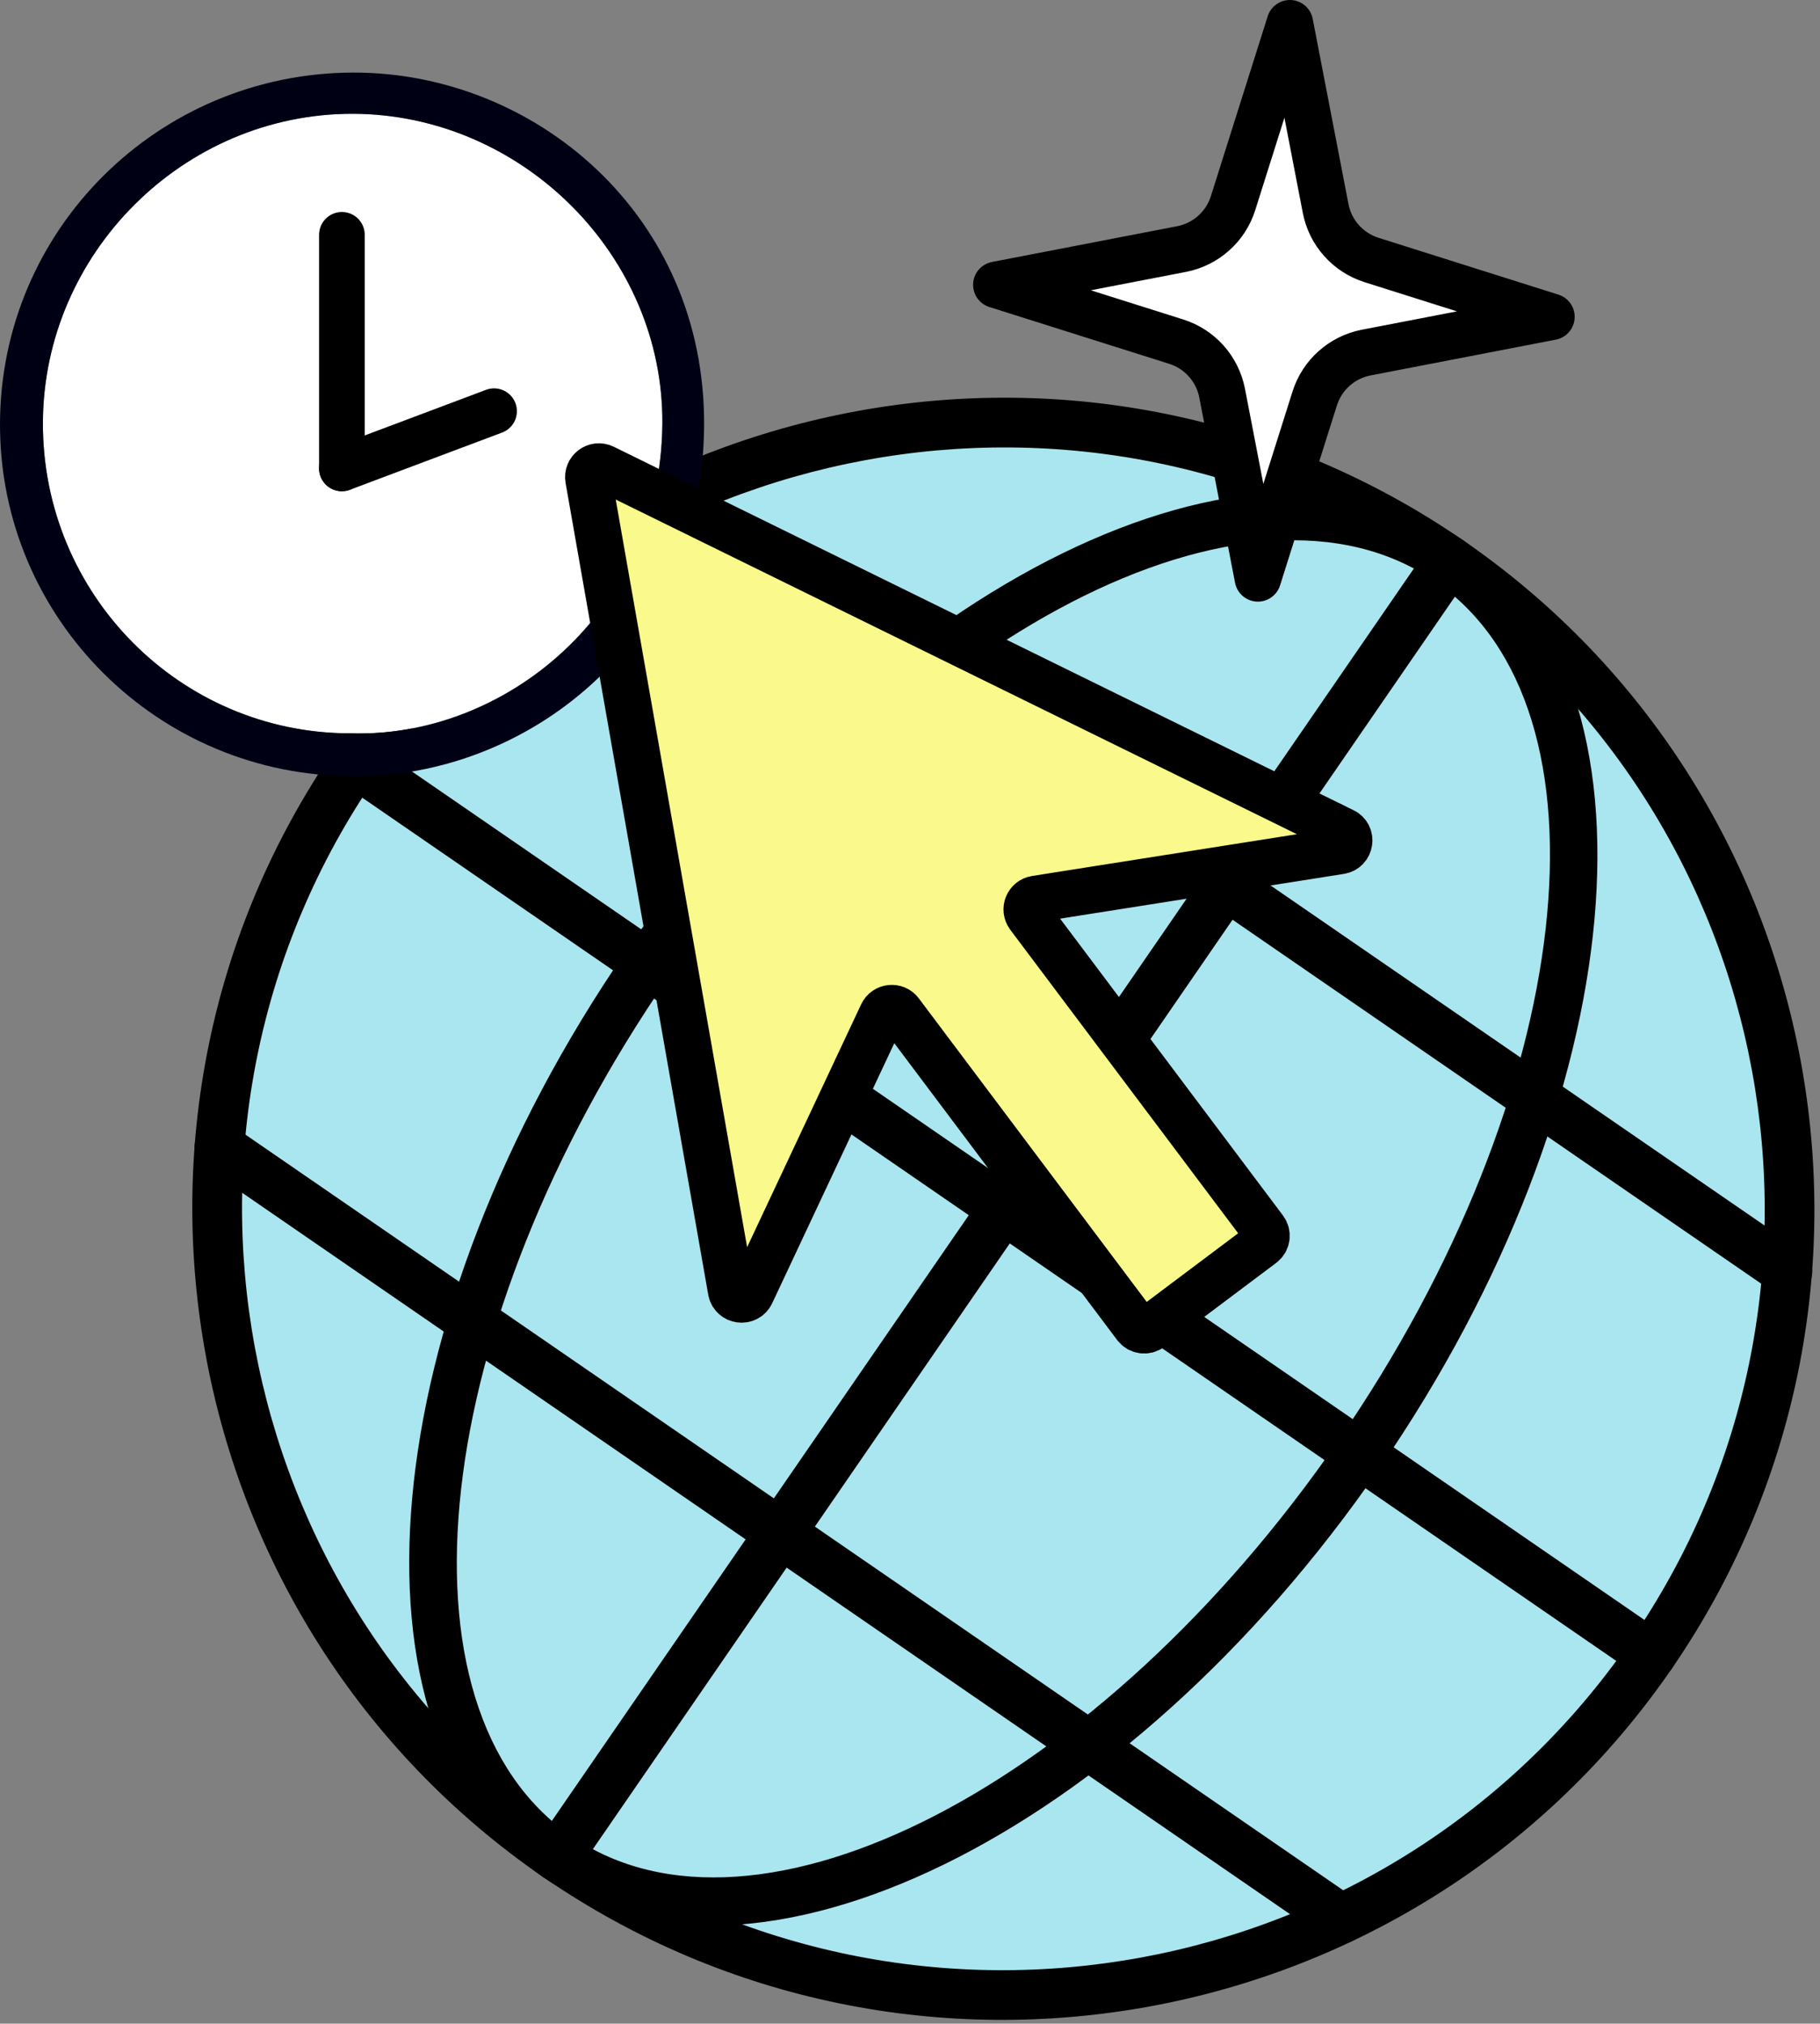
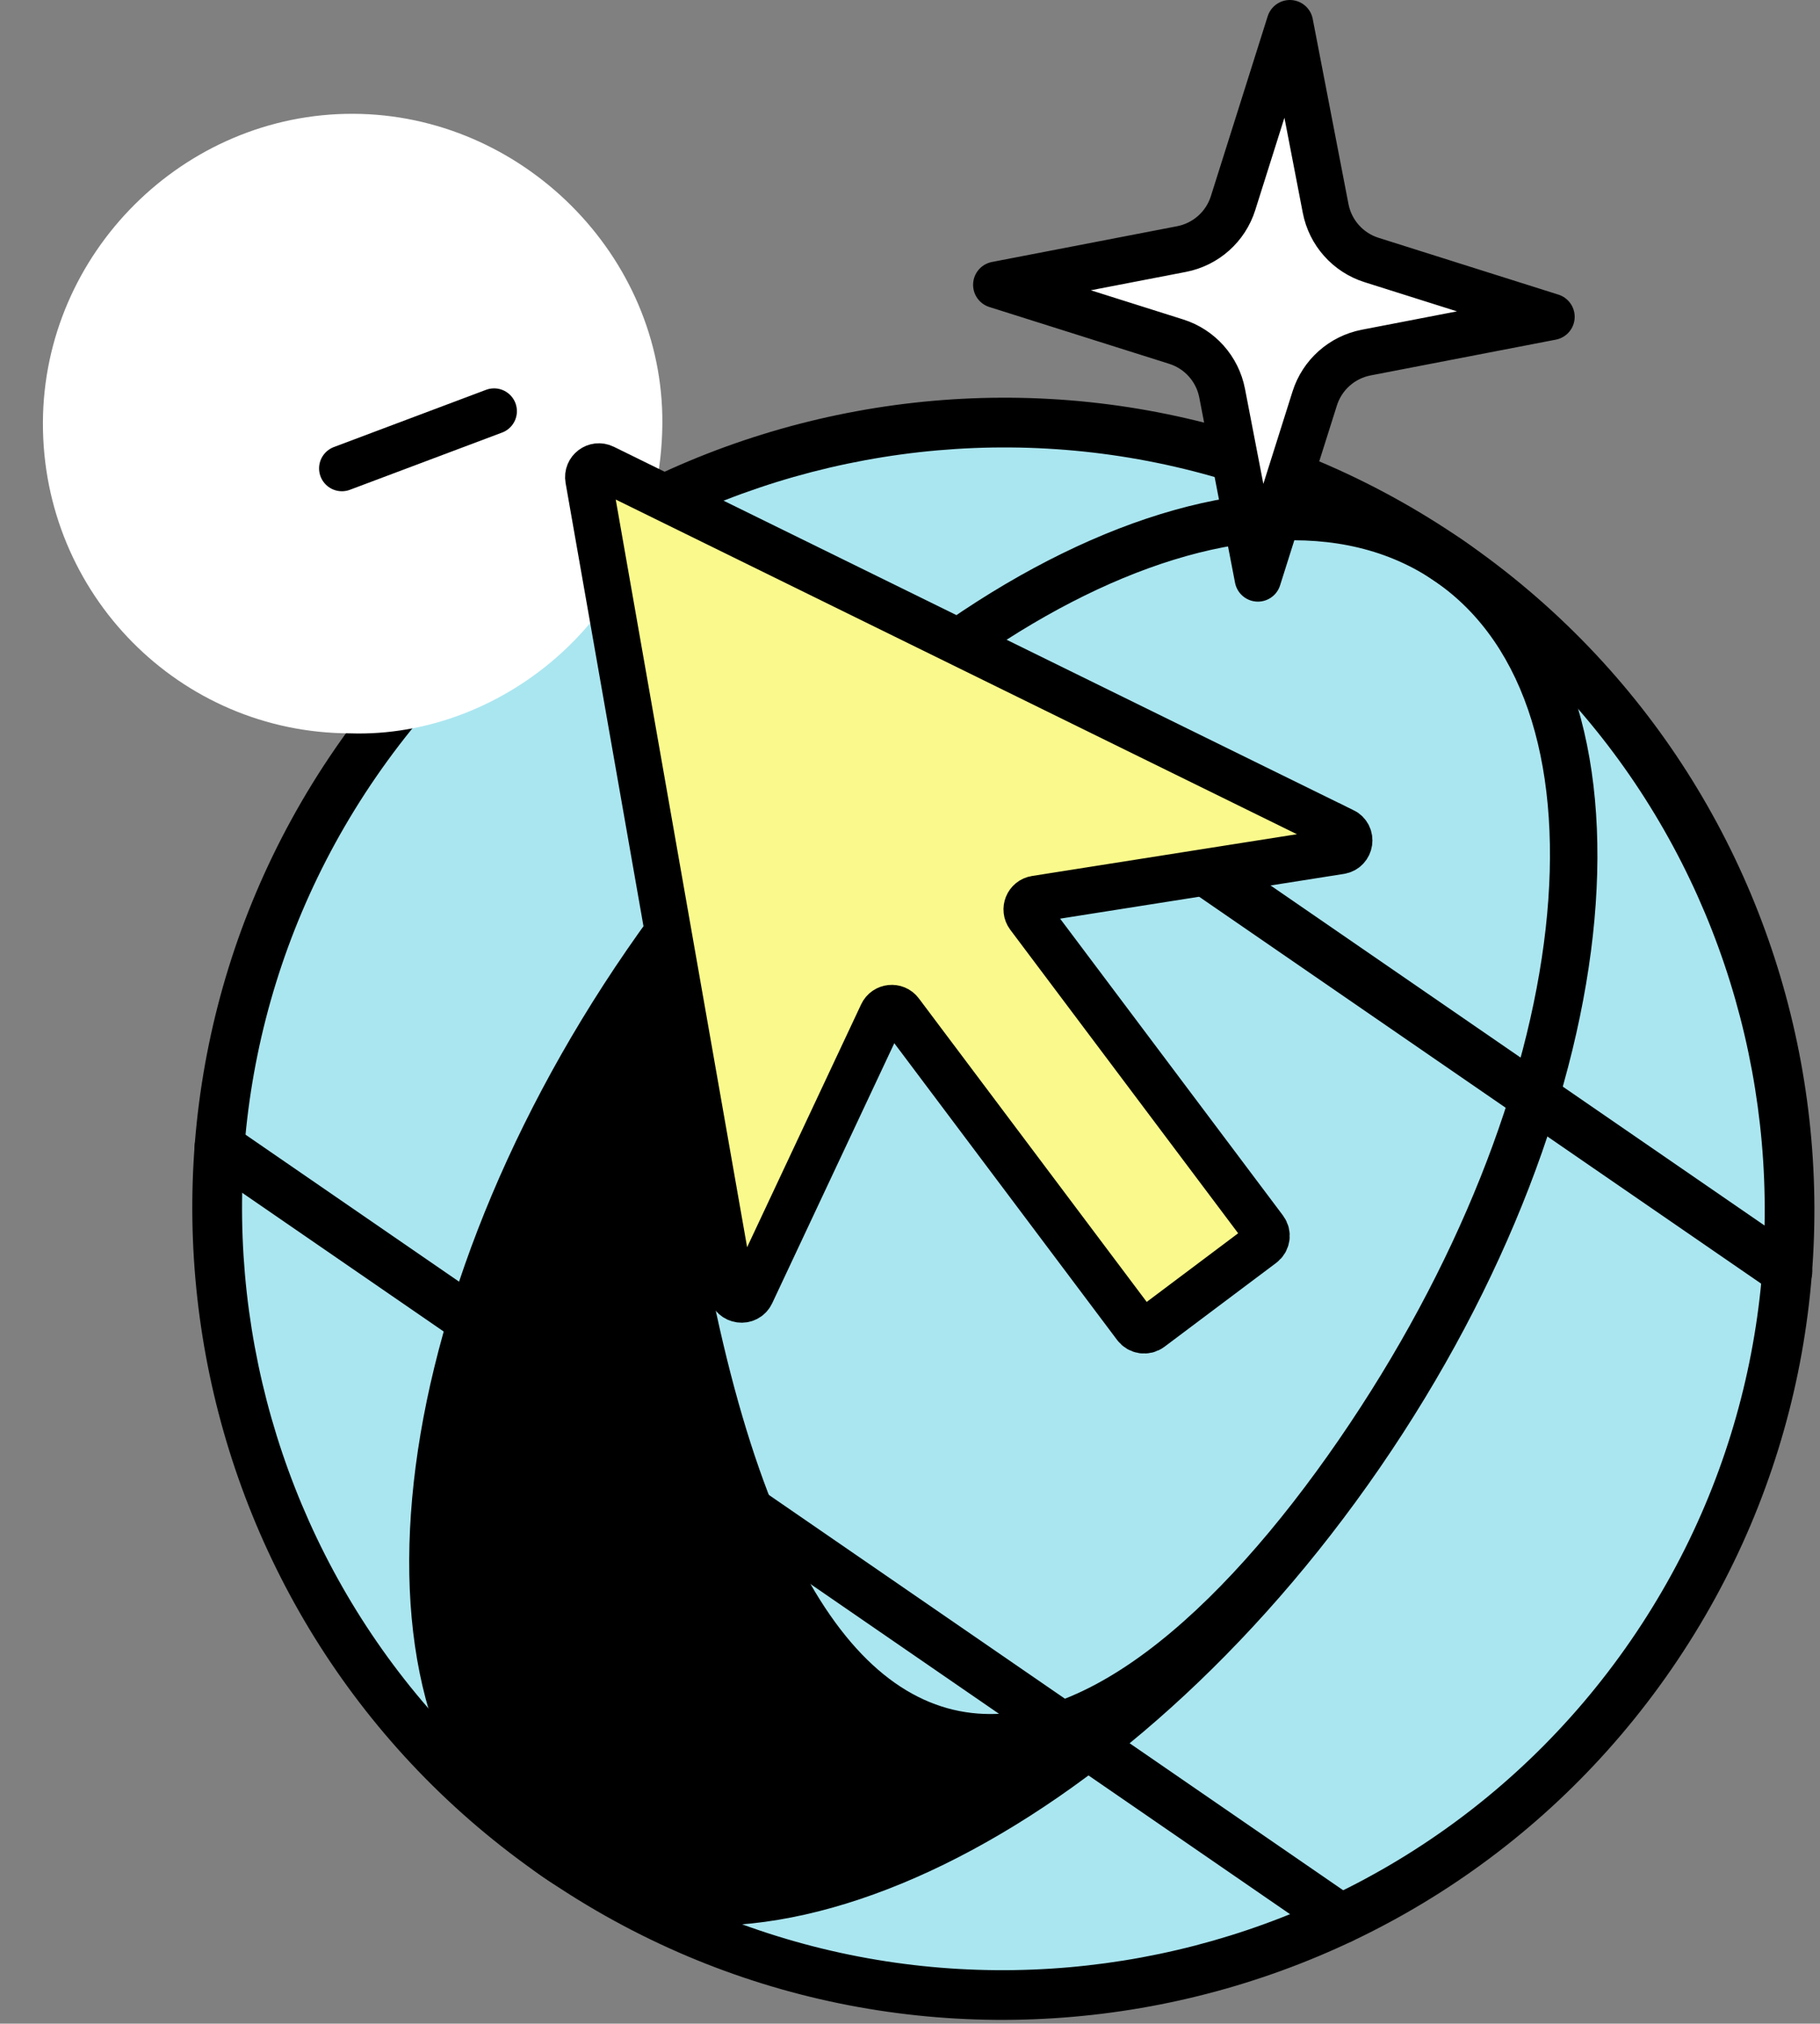
<svg xmlns="http://www.w3.org/2000/svg" width="313" height="348" viewBox="0 0 313 348" fill="none">
  <rect x="0" y="0" width="313" height="348" fill="#808080" stroke="none" />
  <path d="M172.55 343.12C247.247 343.12 307.8 282.567 307.8 207.87C307.8 133.174 247.247 72.62 172.55 72.62C97.853 72.62 37.3 133.174 37.3 207.87C37.3 282.567 97.853 343.12 172.55 343.12Z" fill="#AAE6F0" />
  <path d="M93.44 322.81C30.07 279.18 14 192.13 57.62 128.76C101.24 65.39 188.29 49.32 251.67 92.94C315.04 136.56 331.11 223.61 287.49 286.98C243.87 350.35 156.82 366.42 93.45 322.8L93.44 322.81ZM246.82 99.99C187.33 59.04 105.61 74.13 64.67 133.61C23.72 193.1 38.81 274.81 98.3 315.76C157.79 356.71 239.5 341.62 280.45 282.13C321.4 222.64 306.31 140.93 246.83 99.98L246.82 99.99Z" fill="black" />
-   <path d="M93.44 322.81C57.75 298.24 64.19 226.69 107.82 163.32C151.44 99.95 215.97 68.38 251.66 92.95C287.35 117.52 280.9 189.06 237.28 252.44C193.66 315.81 129.13 347.38 93.44 322.82V322.81ZM246.82 99.99C215.01 78.09 155.81 108.68 114.87 168.17C73.92 227.66 66.49 293.87 98.3 315.77C130.11 337.66 189.3 307.08 230.25 247.59C271.2 188.1 278.63 121.89 246.83 100L246.82 99.99Z" fill="black" />
-   <path d="M93.44 322.81C91.5 321.47 91 318.81 92.34 316.86L245.72 94.04C247.06 92.1 249.72 91.61 251.67 92.94C253.61 94.28 254.11 96.94 252.77 98.89L99.4 321.71C98.06 323.65 95.4 324.15 93.45 322.81H93.44Z" fill="black" />
-   <path d="M281.54 288.08L58.72 134.71C56.78 133.37 56.28 130.71 57.62 128.76C58.96 126.82 61.62 126.32 63.57 127.66L286.39 281.04C288.33 282.38 288.83 285.04 287.49 286.99C286.15 288.93 283.49 289.43 281.54 288.09V288.08Z" fill="black" />
+   <path d="M93.44 322.81C57.75 298.24 64.19 226.69 107.82 163.32C151.44 99.95 215.97 68.38 251.66 92.95C287.35 117.52 280.9 189.06 237.28 252.44C193.66 315.81 129.13 347.38 93.44 322.82V322.81ZM246.82 99.99C215.01 78.09 155.81 108.68 114.87 168.17C130.11 337.66 189.3 307.08 230.25 247.59C271.2 188.1 278.63 121.89 246.83 100L246.82 99.99Z" fill="black" />
  <path d="M304.97 222.18L111.92 89.29C109.98 87.95 109.48 85.29 110.82 83.34C112.16 81.4 114.82 80.91 116.77 82.24L309.82 215.12C311.76 216.46 312.26 219.12 310.92 221.07C309.58 223.01 306.92 223.51 304.97 222.17V222.18Z" fill="black" />
  <path d="M228.19 333.53L35.32 200.76C33.38 199.42 32.88 196.76 34.22 194.81C35.56 192.87 38.22 192.38 40.17 193.71L233.05 326.47C234.99 327.81 235.48 330.47 234.15 332.41C232.81 334.35 230.15 334.85 228.2 333.51L228.19 333.53Z" fill="black" />
  <path d="M60.17 126.11C86.65 127.01 113.63 105.33 113.91 72.91C114.16 43.94 89.73 19.65 60.71 19.57C31.61 19.49 7.47 43.53 7.38 72.69C7.29 102.15 30.89 126.04 60.17 126.11Z" fill="white" />
-   <path d="M60.74 133.46C27.2 133.52 -0.04 106.37 4.39965e-05 72.95C0.04 39.47 27.25 12.54 60.78 12.48C91.84 12.43 121.36 36.85 121.09 73.32C120.81 111.03 89.87 133.83 60.73 133.46H60.74ZM60.17 126.11C86.65 127.01 113.63 105.33 113.91 72.91C114.16 43.94 89.73 19.65 60.71 19.57C31.61 19.49 7.47 43.53 7.38 72.69C7.29 102.15 30.89 126.04 60.17 126.11Z" fill="#000014" />
-   <path d="M58.8 40.38V80.55" stroke="black" stroke-width="7.85" stroke-miterlimit="10" stroke-linecap="round" />
  <path d="M84.97 70.71L58.8 80.55" stroke="black" stroke-width="7.85" stroke-miterlimit="10" stroke-linecap="round" />
  <path d="M231 142.91L103.8 80.42C102.46 79.76 100.95 80.9 101.21 82.37L125.74 221.95C126.05 223.7 128.42 224.02 129.18 222.41L151.72 174.41C152.3 173.17 154 172.99 154.82 174.09L195.32 228.03C195.92 228.83 197.06 229 197.87 228.39L217.08 213.97C217.88 213.37 218.05 212.23 217.44 211.42L176.94 157.48C176.12 156.38 176.76 154.8 178.11 154.59L230.49 146.33C232.25 146.05 232.6 143.68 231.01 142.9L231 142.91Z" fill="#FAFA8C" stroke="black" stroke-width="8" stroke-miterlimit="10" />
  <path d="M216.33 99.46L210.18 67.61C209.37 63.43 206.34 60.03 202.28 58.75L171.35 48.98L203.2 42.83C207.38 42.02 210.78 38.99 212.06 34.93L221.83 4L227.98 35.85C228.79 40.03 231.82 43.43 235.88 44.71L266.81 54.48L234.96 60.63C230.78 61.44 227.38 64.47 226.1 68.53L216.33 99.46Z" fill="white" stroke="black" stroke-width="8" stroke-linecap="round" stroke-linejoin="round" />
</svg>